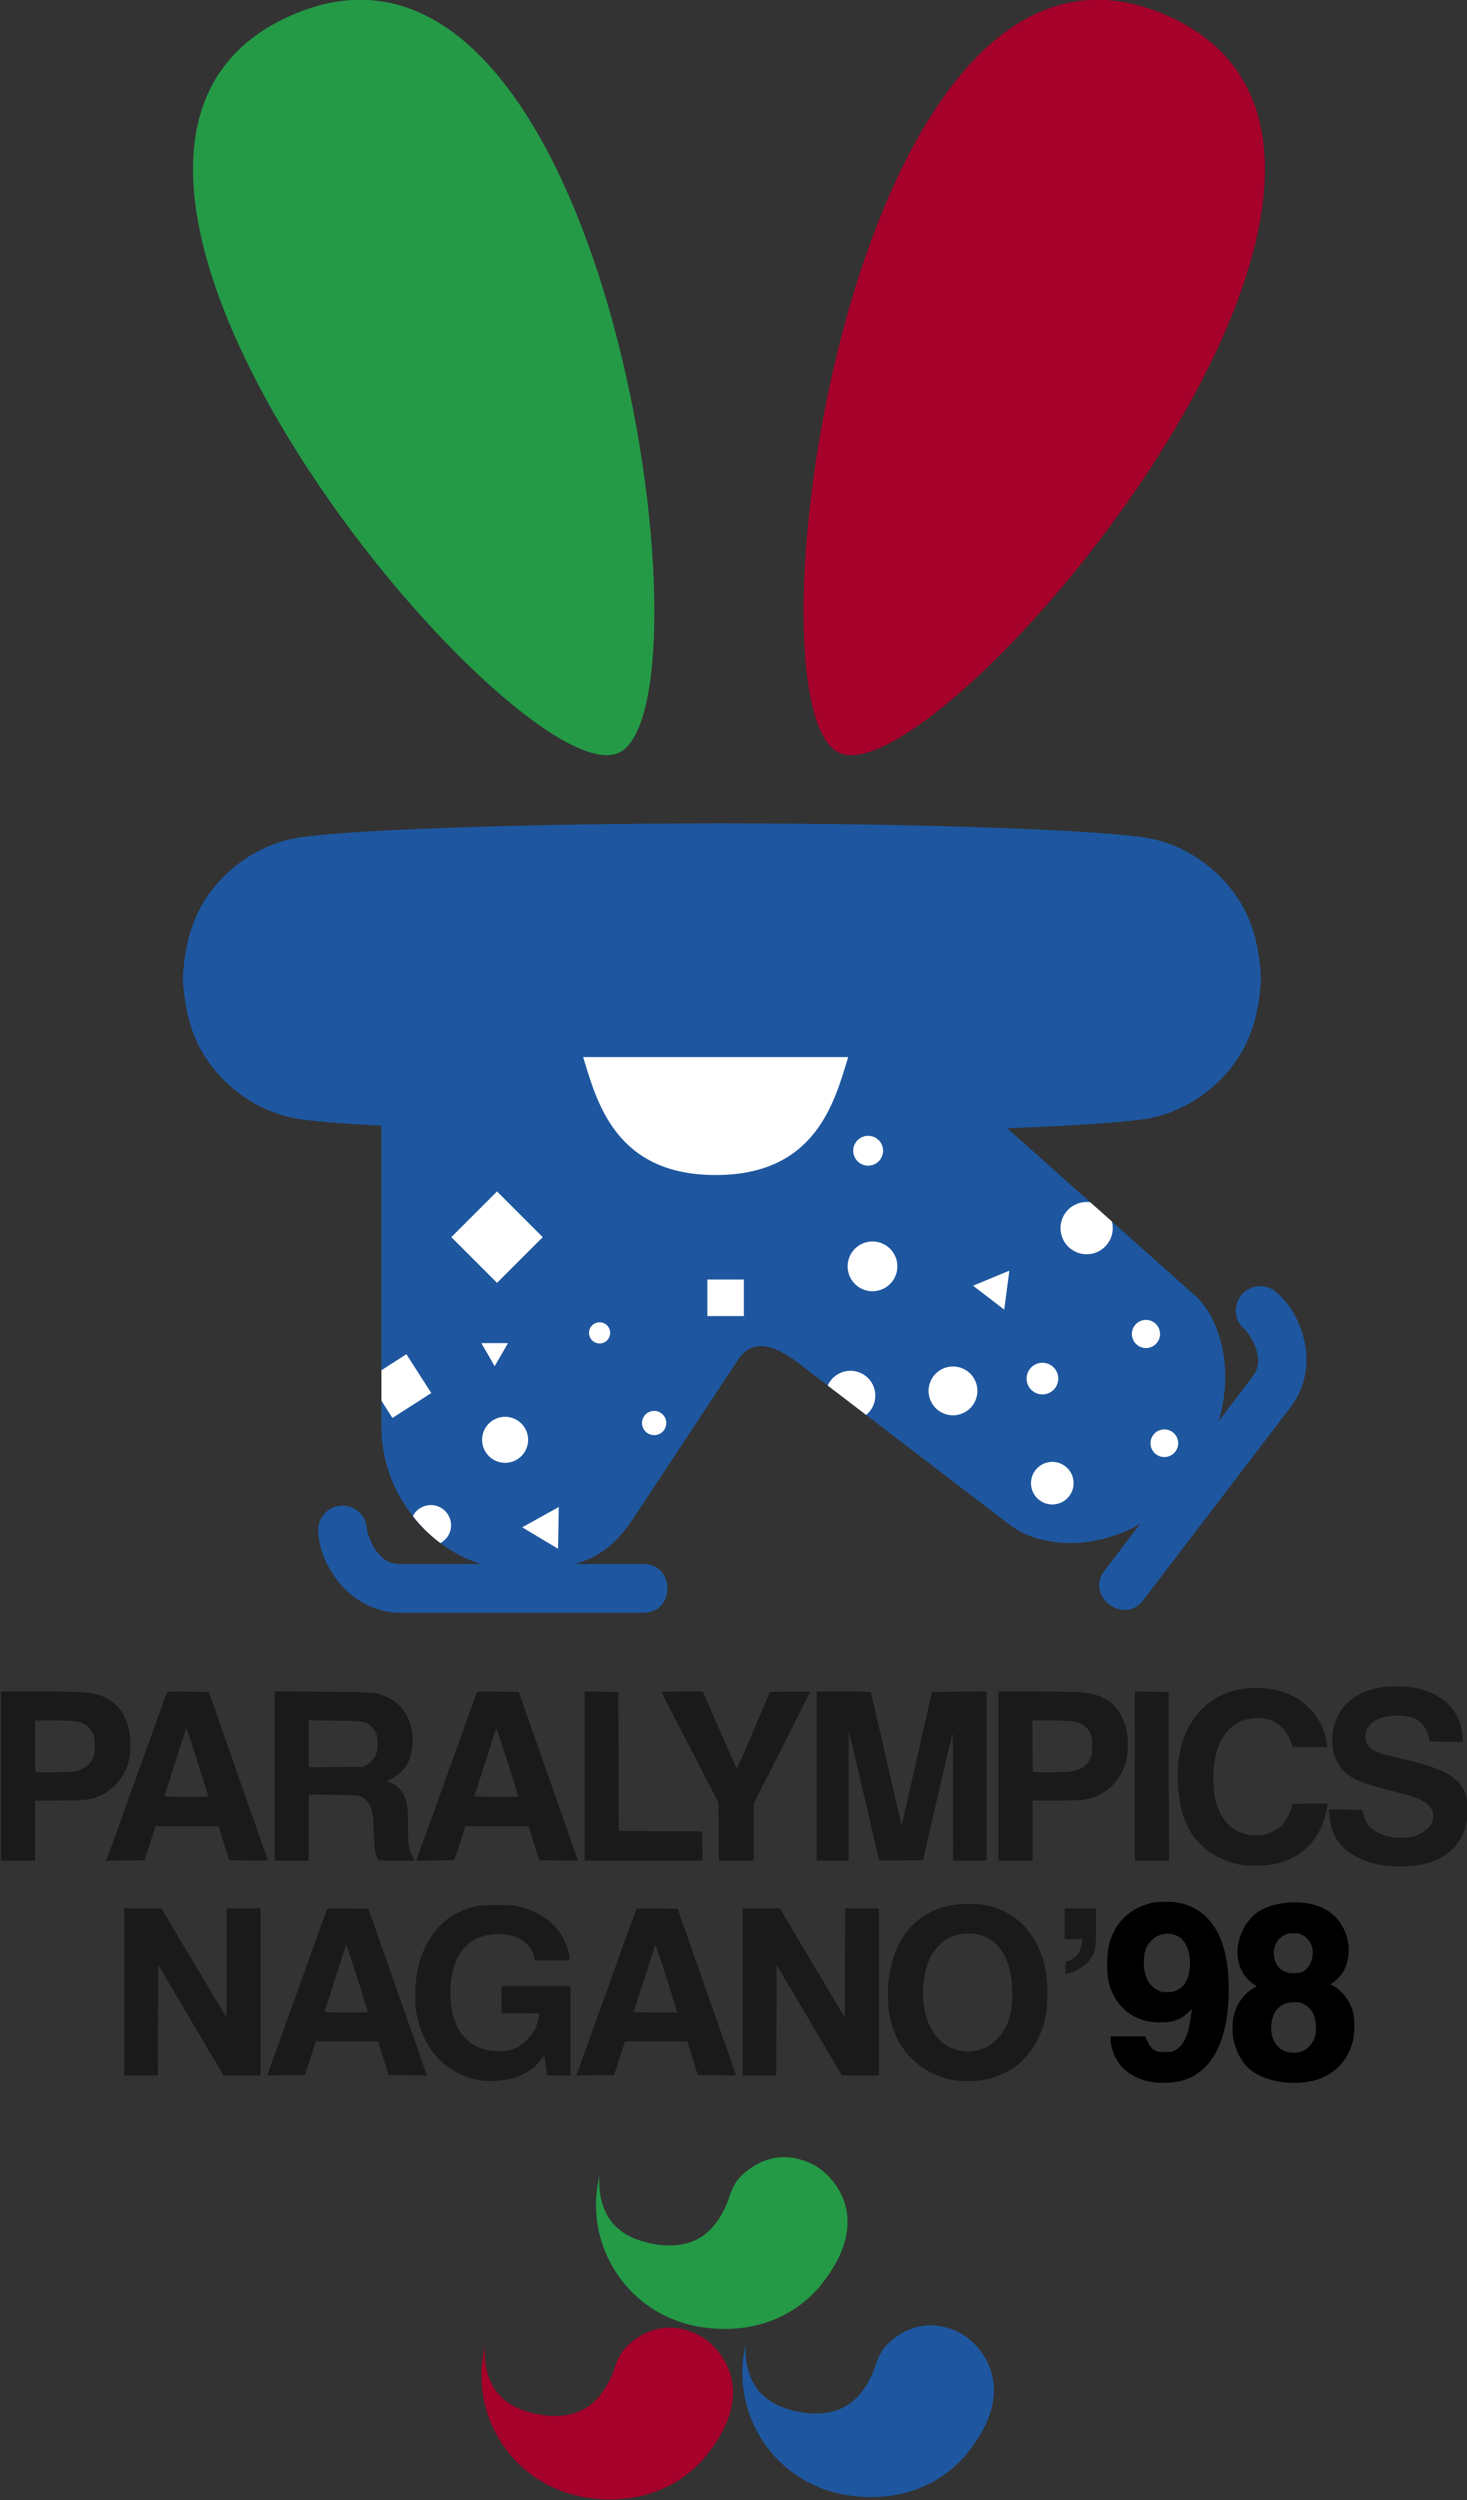
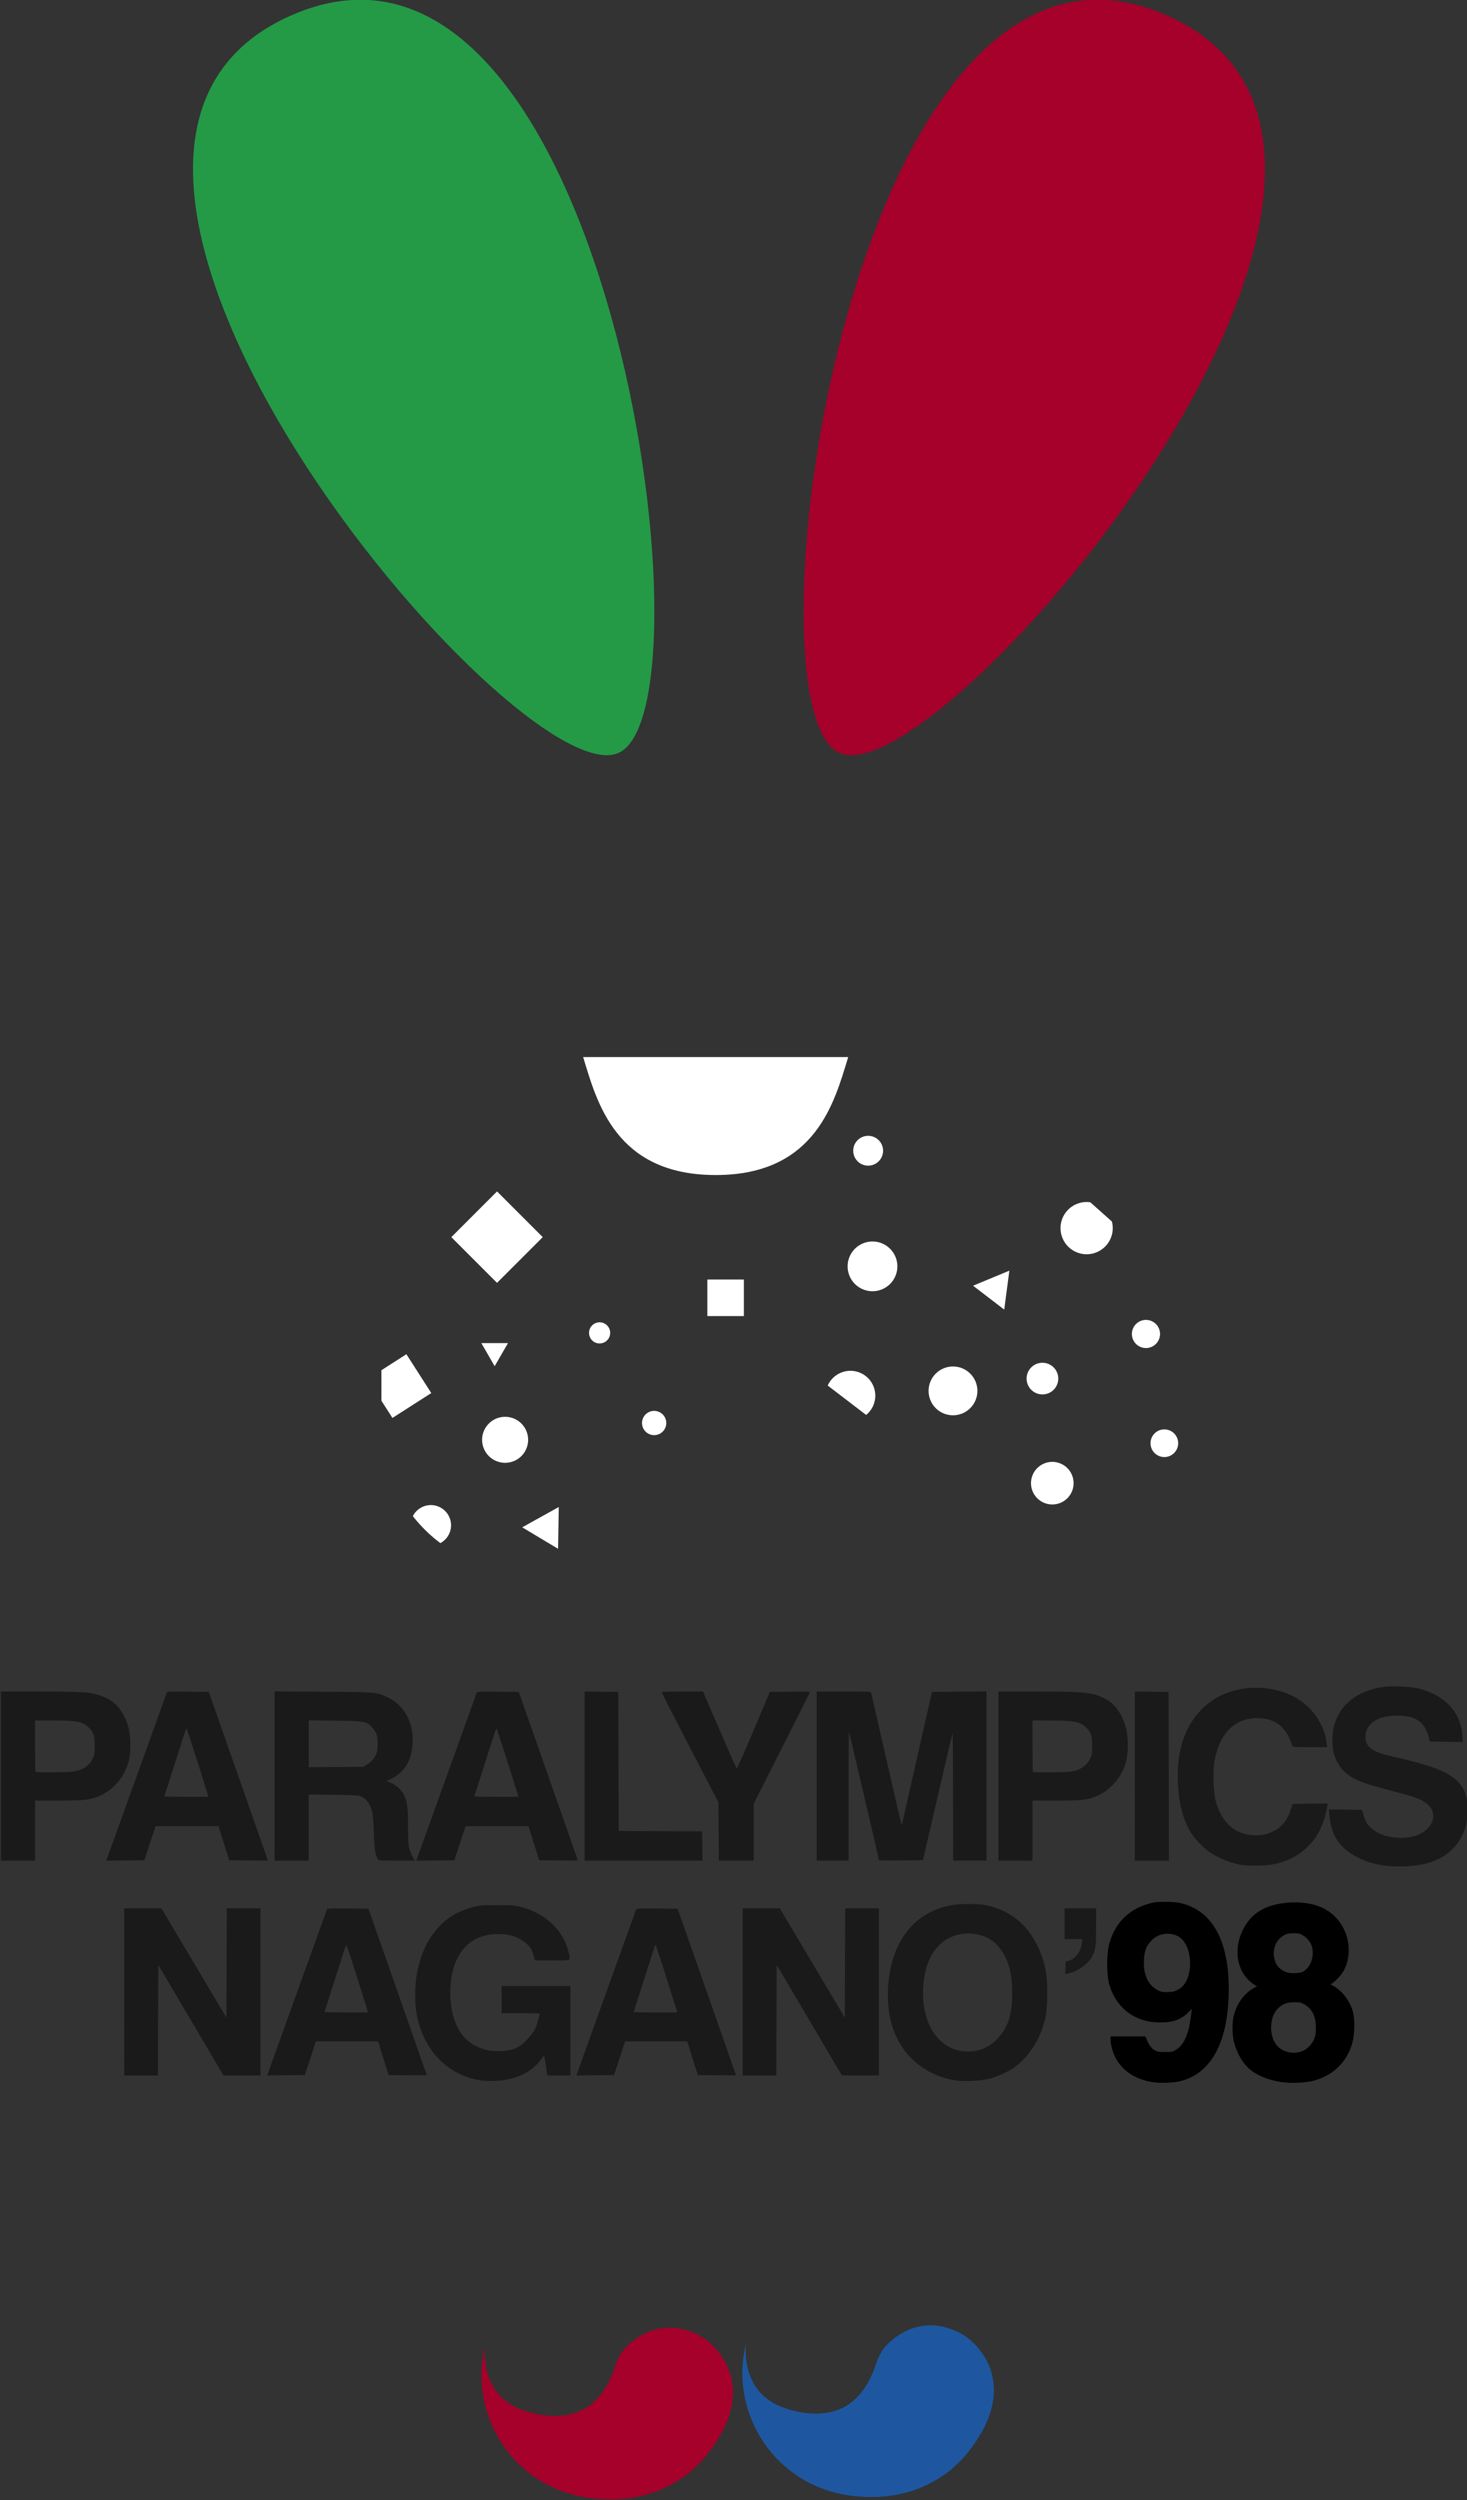
<svg xmlns="http://www.w3.org/2000/svg" width="55.895mm" height="95.25mm" version="1.1" viewBox="0 0 55.895 95.25">
  <rect x="0" y="0" width="55.895" height="95.25" fill="#333333" stroke="none" />
  <g transform="translate(178 -43.89)">
    <g transform="matrix(1.001 0 0 1.001 .215 -.168)">
      <path d="m-166.98 44.611c12.007-5.342 16.333 26.347 12.484 28.06s-24.491-22.718-12.484-28.06z" fill="#249a47" fill-rule="evenodd" />
      <path d="m-128.42 119.12c0.323-0.168 0.495-0.634 0.383-1.036-0.051-0.183-0.202-0.373-0.375-0.469-0.141-0.079-0.184-0.089-0.39-0.088-0.192 6.5e-4 -0.256 0.014-0.379 0.078-0.332 0.172-0.5 0.556-0.417 0.954 0.061 0.294 0.242 0.495 0.531 0.589 0.159 0.052 0.525 0.036 0.647-0.028zm0.029 2.998c0.188-0.09 0.363-0.285 0.446-0.498 0.05-0.128 0.064-0.222 0.063-0.438-1e-3 -0.448-0.158-0.76-0.471-0.937-0.145-0.082-0.181-0.09-0.419-0.089-0.3 1.8e-4 -0.45 0.054-0.646 0.23-0.38 0.343-0.407 1.146-0.052 1.539 0.256 0.283 0.72 0.366 1.08 0.193zm-0.736 1.087c-0.576-0.06-1.086-0.267-1.381-0.563-0.205-0.205-0.385-0.532-0.481-0.87-0.084-0.296-0.091-0.776-0.016-1.051 0.124-0.455 0.398-0.816 0.767-1.01l0.183-0.097-0.14-0.08c-0.663-0.38-0.866-1.249-0.475-2.038 0.302-0.609 0.803-0.918 1.616-0.998 0.504-0.05 1.009 0.026 1.365 0.205 0.807 0.405 1.155 1.436 0.76 2.251-0.087 0.179-0.358 0.464-0.495 0.521-0.051 0.021-0.093 0.047-0.093 0.057 0 0.01 0.075 0.057 0.166 0.104 0.348 0.179 0.639 0.558 0.751 0.977 0.07 0.262 0.061 0.803-0.018 1.105-0.197 0.752-0.758 1.282-1.529 1.444-0.263 0.055-0.693 0.075-0.982 0.045zm-4.066-3.39c0.284-0.145 0.448-0.415 0.505-0.833 0.07-0.51-0.087-1.044-0.372-1.261-0.365-0.278-0.9-0.223-1.218 0.125-0.189 0.207-0.265 0.41-0.283 0.762-0.034 0.655 0.223 1.113 0.715 1.275 0.04 0.013 0.17 0.02 0.289 0.015 0.164-7e-3 0.253-0.027 0.364-0.084zm-0.913 3.386c-0.805-0.107-1.371-0.566-1.546-1.253-0.024-0.095-0.044-0.215-0.044-0.267v-0.095h1.211l0.06 0.136c0.086 0.195 0.189 0.318 0.327 0.392 0.102 0.055 0.166 0.065 0.41 0.065 0.262 0 0.301-7e-3 0.422-0.078 0.241-0.141 0.394-0.367 0.514-0.756 0.059-0.19 0.148-0.763 0.148-0.95 0-0.089-1e-3 -0.088-0.195 0.112-0.298 0.308-0.581 0.416-1.091 0.416-0.923 0-1.63-0.542-1.869-1.433-0.091-0.34-0.092-1.078-1e-3 -1.441 0.189-0.761 0.691-1.288 1.437-1.509 0.226-0.067 0.312-0.077 0.65-0.077 0.45-3.9e-4 0.703 0.053 1.032 0.219 0.854 0.43 1.307 1.471 1.309 3.011 3e-3 1.959-0.627 3.177-1.791 3.465-0.243 0.06-0.707 0.081-0.983 0.044z" stroke="#000" stroke-width=".132" />
      <g fill="#1a1a1a">
        <path d="m-137.48 118.91 8e-3 -0.24 0.087-0.023c0.272-0.07 0.491-0.349 0.528-0.671l0.018-0.16h-0.676v-1.171h1.199l-3.7e-4 0.704c-3.7e-4 0.764-0.016 0.88-0.154 1.134-0.154 0.283-0.548 0.563-0.899 0.64l-0.12 0.026 8e-3 -0.24z" stroke-width=".028" />
        <path d="m-159.7 123.2c-1.32-0.185-2.284-1.208-2.497-2.651-0.06-0.405-0.041-1.078 0.042-1.488 0.147-0.727 0.419-1.285 0.841-1.73 0.355-0.374 0.765-0.604 1.329-0.747 0.216-0.054 0.316-0.062 0.872-0.062 0.556 0 0.655 7e-3 0.873 0.062 0.959 0.242 1.658 0.898 1.843 1.727 0.078 0.35 0.145 0.315-0.618 0.315h-0.663l-0.049-0.188c-0.062-0.236-0.151-0.366-0.359-0.522-0.273-0.205-0.575-0.294-0.996-0.293-0.811 2e-3 -1.382 0.409-1.655 1.18-0.213 0.601-0.213 1.5 0 2.101 0.166 0.47 0.439 0.795 0.825 0.986 0.309 0.153 0.567 0.203 0.953 0.187 0.354-0.015 0.532-0.07 0.773-0.242 0.169-0.121 0.429-0.424 0.522-0.61 0.052-0.103 0.169-0.495 0.169-0.567 0-0.013-0.326-0.023-0.725-0.023h-0.725v-1.032h2.622v3.402h-0.885l-0.051-0.377c-0.028-0.207-0.06-0.374-0.071-0.37-0.011 4e-3 -0.077 0.086-0.147 0.181-0.338 0.46-0.973 0.747-1.717 0.774-0.177 7e-3 -0.404 3.6e-4 -0.504-0.014zm17.989-0.011c-1.304-0.233-2.244-1.179-2.468-2.485-0.137-0.798-0.048-1.72 0.235-2.427 0.389-0.97 1.155-1.594 2.158-1.757 0.334-0.054 0.953-0.054 1.24 3.7e-4 0.914 0.173 1.591 0.701 2.004 1.561 0.291 0.608 0.388 1.125 0.366 1.952-0.015 0.553-0.048 0.766-0.177 1.158-0.204 0.618-0.624 1.198-1.11 1.532-0.218 0.15-0.633 0.334-0.923 0.408-0.345 0.089-0.988 0.116-1.325 0.056zm0.977-1.161c0.447-0.129 0.867-0.543 1.063-1.047 0.114-0.295 0.163-0.625 0.163-1.11 0-0.8-0.162-1.34-0.533-1.782-0.414-0.493-1.21-0.632-1.858-0.324-0.28 0.133-0.578 0.44-0.728 0.752-0.329 0.681-0.37 1.699-0.098 2.423 0.337 0.897 1.138 1.335 1.992 1.088zm-32.575-2.202v-3.179h1.417l1.237 2.079 1.237 2.079 7e-3 -2.079 7e-3 -2.079h1.282v6.359l-1.408-0.002-1.241-2.102-1.241-2.102-7e-3 2.103-7e-3 2.103h-1.282zm5.548 2.88c0.824-2.29 2.15-5.973 2.165-6.011 0.018-0.046 0.076-0.049 0.801-0.042l0.782 7e-3 1.111 3.165c0.611 1.741 1.111 3.169 1.112 3.173 3.6e-4 4e-3 -0.327 4e-3 -0.727 0l-0.728-8e-3 -0.201-0.641-0.201-0.641h-2.366l-0.21 0.641-0.21 0.641-1.432 0.016zm3.672-2.301c-0.488-1.569-0.755-2.389-0.771-2.371-0.011 0.012-0.198 0.586-0.417 1.277-0.218 0.69-0.402 1.264-0.409 1.276-7e-3 0.012 0.364 0.021 0.824 0.021h0.836zm8.097 2.301c0.824-2.29 2.15-5.973 2.165-6.011 0.018-0.046 0.076-0.049 0.801-0.042l0.782 7e-3 1.111 3.165c0.611 1.741 1.111 3.169 1.112 3.173 3.6e-4 4e-3 -0.327 4e-3 -0.727 0l-0.728-8e-3 -0.201-0.641-0.201-0.641h-2.366l-0.21 0.641-0.21 0.641-1.432 0.016zm3.672-2.301c-0.488-1.569-0.755-2.389-0.771-2.371-0.011 0.012-0.198 0.586-0.417 1.277-0.218 0.69-0.402 1.264-0.409 1.276-7e-3 0.012 0.364 0.021 0.824 0.021h0.836zm2.549-0.579v-3.179h1.417l2.474 4.158 7e-3 -2.079 7e-3 -2.079h1.282v6.359l-1.408-0.002-2.482-4.204-7e-3 2.103-7e-3 2.103h-1.282z" stroke-width=".028" />
        <path d="m-125.4 115.01c-0.478-0.074-0.863-0.217-1.219-0.453-0.509-0.337-0.759-0.785-0.817-1.458l-0.019-0.219 1.26 0.016 0.061 0.198c0.083 0.269 0.129 0.35 0.282 0.491 0.264 0.243 0.676 0.379 1.143 0.378 0.436-9.8e-4 0.746-0.108 0.997-0.344 0.343-0.321 0.302-0.76-0.094-1.016-0.22-0.142-0.455-0.222-1.288-0.438-1.092-0.283-1.456-0.43-1.762-0.714-0.176-0.163-0.327-0.421-0.412-0.7-0.076-0.251-0.07-0.774 0.013-1.067 0.226-0.802 0.866-1.309 1.846-1.461 0.351-0.054 1.076-0.021 1.406 0.066 0.975 0.255 1.573 0.907 1.629 1.775l0.016 0.25-1.26-0.016-0.037-0.162c-0.083-0.367-0.3-0.635-0.601-0.741-0.333-0.117-0.924-0.11-1.253 0.015-0.349 0.133-0.556 0.392-0.556 0.697 0 0.371 0.23 0.564 0.847 0.713 0.116 0.028 0.434 0.104 0.706 0.169 1.86 0.446 2.381 0.893 2.334 2.005-0.017 0.398-0.065 0.603-0.208 0.888-0.397 0.793-1.191 1.179-2.409 1.169-0.194-9.8e-4 -0.467-0.02-0.607-0.042zm-5.444-0.027c-0.383-0.076-0.839-0.264-1.147-0.473-0.188-0.128-0.498-0.433-0.635-0.626-0.384-0.54-0.581-1.31-0.581-2.277-3.2e-4 -0.488 0.044-0.829 0.158-1.224 0.331-1.144 1.167-1.907 2.286-2.089 0.675-0.11 1.398-5e-3 1.962 0.285 0.671 0.345 1.178 1.054 1.258 1.759l0.019 0.172h-0.654c-0.598 0-0.655-5e-3 -0.669-0.049-0.222-0.718-0.651-1.056-1.338-1.055-0.862 9.1e-4 -1.443 0.589-1.625 1.644-0.066 0.384-0.044 1.16 0.043 1.493 0.214 0.816 0.715 1.28 1.427 1.319 0.312 0.018 0.517-0.022 0.772-0.15 0.329-0.164 0.535-0.425 0.669-0.845l0.063-0.198 1.336-0.016-0.019 0.135c-0.032 0.219-0.149 0.6-0.251 0.817-0.142 0.301-0.294 0.51-0.545 0.744-0.357 0.335-0.783 0.539-1.318 0.632-0.306 0.053-0.943 0.053-1.212-4.3e-4zm-47.157-3.372v-3.218l1.447 4.6e-4c1.842 4.5e-4 2.098 0.026 2.579 0.255 0.396 0.189 0.685 0.584 0.834 1.142 0.086 0.324 0.087 0.951 9.8e-4 1.264-0.167 0.611-0.593 1.103-1.151 1.33-0.34 0.138-0.531 0.158-1.507 0.158h-0.904v2.286h-1.298zm2.731-0.169c0.382-0.05 0.637-0.222 0.774-0.522 0.055-0.121 0.065-0.188 0.065-0.466 4.6e-4 -0.37-0.044-0.508-0.218-0.682-0.231-0.231-0.46-0.278-1.368-0.278h-0.686v0.969c0 0.533 9e-3 0.978 0.019 0.988 0.028 0.029 1.18 0.021 1.414-9e-3zm1.388 3.084c0.834-2.318 2.176-6.045 2.191-6.084 0.018-0.046 0.077-0.049 0.81-0.042l0.791 8e-3 1.125 3.204c0.619 1.762 1.125 3.207 1.125 3.211 3.2e-4 5e-3 -0.331 5e-3 -0.736 0l-0.737-8e-3 -0.204-0.649-0.204-0.649h-2.395l-0.213 0.649-0.213 0.649-1.45 0.016zm3.717-2.329c-0.494-1.588-0.764-2.418-0.781-2.4-0.011 0.012-0.201 0.593-0.422 1.292-0.221 0.699-0.407 1.28-0.414 1.291-7e-3 0.012 0.368 0.021 0.834 0.021h0.846zm2.58-0.588v-3.22l1.828 0.012c2.051 0.013 2.052 0.013 2.487 0.22 0.399 0.189 0.704 0.545 0.844 0.986 0.081 0.255 0.095 0.358 0.093 0.687-3e-3 0.687-0.296 1.182-0.855 1.443l-0.133 0.062 0.154 0.064c0.202 0.084 0.416 0.279 0.505 0.462 0.126 0.258 0.156 0.481 0.156 1.18 4.5e-4 0.734 0.019 0.871 0.155 1.133l0.098 0.191h-0.686c-0.683 0-0.686-3.3e-4 -0.719-0.064-0.105-0.202-0.124-0.328-0.147-0.953-0.013-0.349-0.037-0.705-0.054-0.79-0.065-0.328-0.238-0.565-0.476-0.65-0.076-0.027-0.357-0.041-1.029-0.049l-0.924-0.011v2.516h-1.298zm3.505-0.428c0.169-0.099 0.319-0.275 0.375-0.439 0.059-0.172 0.057-0.549-2e-3 -0.725-0.028-0.082-0.098-0.19-0.176-0.27-0.215-0.222-0.272-0.232-1.421-0.246l-0.981-0.012v1.786l2.075-0.016zm1.997 3.345c0.834-2.318 2.176-6.045 2.191-6.084 0.018-0.046 0.077-0.049 0.81-0.042l0.791 8e-3 1.125 3.204c0.619 1.762 1.125 3.207 1.125 3.211 3.2e-4 5e-3 -0.331 5e-3 -0.736 0l-0.737-8e-3 -0.204-0.649-0.204-0.649h-2.395l-0.426 1.298-1.45 0.016zm3.717-2.329c-0.494-1.588-0.764-2.418-0.781-2.4-0.011 0.012-0.201 0.593-0.422 1.292-0.221 0.699-0.407 1.28-0.414 1.291-7e-3 0.012 0.368 0.021 0.834 0.021h0.846zm2.58-0.586v-3.218l1.284 0.016 7e-3 2.646 7e-3 2.646 3.175 0.014 8e-3 0.557 8e-3 0.557h-4.489zm5.103 2.111-8e-3 -1.108-1.079-2.08c-0.594-1.144-1.079-2.094-1.079-2.11 0-0.02 0.25-0.03 0.784-0.03h0.784l0.628 1.447c0.346 0.796 0.639 1.463 0.651 1.483 0.014 0.022 0.256-0.519 0.645-1.44l0.623-1.476 0.765-8e-3c0.421-5e-3 0.765-1.1e-4 0.765 9e-3 0 9e-3 -0.483 0.97-1.073 2.136l-1.073 2.12v2.164h-1.325zm3.732-2.11v-3.218h1.028c0.955 0 1.03 3e-3 1.044 0.049 8e-3 0.027 0.27 1.167 0.581 2.532 0.311 1.365 0.571 2.487 0.577 2.493 6e-3 6e-3 0.032-0.082 0.057-0.196 0.025-0.114 0.284-1.255 0.574-2.536l0.528-2.329 2.074-0.016v6.436h-1.27l-2e-3 -2.449c-9.8e-4 -1.347-0.01-2.43-0.019-2.406-9e-3 0.023-0.267 1.122-0.572 2.442l-0.555 2.399-0.837 8e-3c-0.46 5e-3 -0.837 2e-3 -0.837-5e-3 0-0.037-1.132-4.885-1.144-4.896-8e-3 -8e-3 -0.013 1.094-0.013 2.447v2.461h-1.214zm6.916 0v-3.218l1.447 4.6e-4c1.842 4.5e-4 2.098 0.026 2.579 0.255 0.396 0.189 0.685 0.584 0.834 1.142 0.086 0.324 0.087 0.951 9.8e-4 1.264-0.167 0.611-0.593 1.103-1.151 1.33-0.34 0.138-0.531 0.158-1.507 0.158h-0.904v2.286h-1.298zm2.731-0.169c0.382-0.05 0.637-0.222 0.774-0.522 0.055-0.121 0.065-0.188 0.065-0.466 4.4e-4 -0.37-0.044-0.508-0.218-0.682-0.231-0.231-0.46-0.278-1.368-0.278h-0.686v0.969c0 0.533 9e-3 0.978 0.019 0.988 0.029 0.029 1.18 0.021 1.414-9e-3zm2.463 0.169v-3.218l1.284 0.016 7e-3 3.211 7e-3 3.211h-1.299z" stroke-width=".028" />
      </g>
      <g>
        <g fill-rule="evenodd">
-           <path transform="scale(.265)" d="m-568.14 284.35c-31.161 0-55.293 1.052-61.182 2.103-4.7 0.839-9.01 3.57-11.965 7.32-2.486 3.155-3.999 7.066-4.285 12.82 0.286 5.754 1.799 9.664 4.285 12.818 2.955 3.75 7.264 6.483 11.965 7.322 2.026 0.362 6.338 0.72 12.27 1.037l2e-3 0.223v43.102c0 8.789 5.949 16.972 14.295 19.631h-11.541c-1.649 0-2.593-0.701-3.477-1.852-0.884-1.151-1.348-2.926-1.359-3.16-0.066-1.838-1.543-3.311-3.381-3.373-2.072-0.074-3.754 1.66-3.617 3.728 0.115 2.291 0.975 4.68 2.807 7.064 1.831 2.385 4.994 4.59 9.027 4.59h34.725c4.796 0.132 4.796-7.13 0-6.998h-9.709c5.056-1.445 7.04-4.48 9.365-8.002l14.129-21.408c1.94-2.939 5.034-2.204 8.557 0.492l30.4 23.268c4.203 3.217 11.912 3.836 18.775-0.133-1.567 2.052-5.014 6.566-5.014 6.566-3.134 3.743 2.773 8.254 5.559 4.244 0 0 17.625-23.078 21.074-27.594 2.448-3.206 2.622-7.054 1.838-9.957-0.784-2.903-2.169-5.038-3.92-6.519-0.623-0.544-1.418-0.85-2.244-0.863-3.321-0.06-4.85 4.106-2.279 6.209 0.179 0.151 1.304 1.595 1.682 2.996 0.378 1.401 0.366 2.573-0.635 3.883-0.785 1.028-2.919 3.823-4.799 6.285 2.442-8.224-0.254-15.242-3.383-18.027l-26.678-23.746-0.305-0.284c10.154-0.388 17.347-0.892 20.198-1.401 4.7-0.839 9.01-3.572 11.965-7.322 2.486-3.155 3.999-7.064 4.285-12.818-0.286-5.754-1.799-9.665-4.285-12.82-2.955-3.75-7.264-6.481-11.965-7.32-5.888-1.052-30.019-2.103-61.18-2.103z" fill="#1e57a0" />
          <path d="m-155.84 84.247c0.52 1.701 1.228 4.489 5.044 4.489 3.815 0 4.524-2.788 5.044-4.489z" fill="#fff" />
          <path d="m-133.6 44.611c12.007 5.342-8.634 29.773-12.484 28.06s0.477-33.402 12.484-28.06z" fill="#a5012a" />
          <path transform="scale(.265)" d="m-547.14 329.22a2.143 2.143 0 0 0-2.143 2.143 2.143 2.143 0 0 0 2.143 2.143 2.143 2.143 0 0 0 2.143-2.143 2.143 2.143 0 0 0-2.143-2.143zm-53.305 7.986-6.564 6.566 6.564 6.566 6.566-6.566zm84.688 1.522a3.75 3.75 0 0 0-3.75 3.75 3.75 3.75 0 0 0 3.75 3.75 3.75 3.75 0 0 0 3.75-3.75 3.75 3.75 0 0 0-0.127-0.957l-3.09-2.75a3.75 3.75 0 0 0-0.533-0.043zm-30.758 5.67a3.571 3.571 0 0 0-3.572 3.572 3.571 3.571 0 0 0 3.572 3.57 3.571 3.571 0 0 0 3.57-3.57 3.571 3.571 0 0 0-3.57-3.572zm19.656 4.191-2.606 1.08-2.603 1.08 2.238 1.717 2.236 1.715 0.367-2.795zm-43.377 1.273v5.246h5.244v-5.246zm62.998 5.797a2.02 2.02 0 0 0-2.019 2.019 2.02 2.02 0 0 0 2.019 2.022 2.02 2.02 0 0 0 2.022-2.022 2.02 2.02 0 0 0-2.022-2.019zm-78.475 0.346a1.518 1.518 0 0 0-1.518 1.518 1.518 1.518 0 0 0 1.518 1.518 1.518 1.518 0 0 0 1.518-1.518 1.518 1.518 0 0 0-1.518-1.518zm-16.988 2.986 0.957 1.658 0.957 1.658 0.957-1.658 0.957-1.658h-1.914zm-10.764 1.596-3.586 2.299v4.383l1.584 2.471 5.578-3.574zm91.359 1.228a2.273 2.273 0 0 0-2.273 2.272 2.273 2.273 0 0 0 2.273 2.273 2.273 2.273 0 0 0 2.273-2.273 2.273 2.273 0 0 0-2.273-2.272zm-12.848 0.535a3.504 3.504 0 0 0-3.504 3.504 3.504 3.504 0 0 0 3.504 3.504 3.504 3.504 0 0 0 3.504-3.504 3.504 3.504 0 0 0-3.504-3.504zm-14.732 0.619a3.571 3.571 0 0 0-3.26 2.117l5.516 4.221a3.571 3.571 0 0 0 1.316-2.768 3.571 3.571 0 0 0-3.572-3.57zm-28.191 5.758a1.741 1.741 0 0 0-1.742 1.742 1.741 1.741 0 0 0 1.742 1.74 1.741 1.741 0 0 0 1.74-1.74 1.741 1.741 0 0 0-1.74-1.742zm-21.406 0.85a3.304 3.304 0 0 0-3.305 3.303 3.304 3.304 0 0 0 3.305 3.303 3.304 3.304 0 0 0 3.303-3.303 3.304 3.304 0 0 0-3.303-3.303zm94.688 1.807a1.987 1.987 0 0 0-1.986 1.986 1.987 1.987 0 0 0 1.986 1.986 1.987 1.987 0 0 0 1.986-1.986 1.987 1.987 0 0 0-1.986-1.986zm-16.094 4.666a3.058 3.058 0 0 0-3.059 3.057 3.058 3.058 0 0 0 3.059 3.059 3.058 3.058 0 0 0 3.057-3.059 3.058 3.058 0 0 0-3.057-3.057zm-89.264 6.205a2.902 2.902 0 0 0-2.584 1.586c1.144 1.454 2.468 2.766 3.953 3.873a2.902 2.902 0 0 0 1.533-2.557 2.902 2.902 0 0 0-2.902-2.902zm18.373 0.279-2.623 1.457-2.621 1.457 2.572 1.543 2.572 1.541 0.051-2.998z" fill="#fff" />
        </g>
        <g>
          <path d="m-144.3 133.28c0.507-0.528 1.492-1.123 2.768-0.492 0.043 0.02 0.165 0.093 0.232 0.138 0.462 0.309 2.139 1.841 0.13 4.394-0.264 0.337-1.613 2.014-4.394 1.691-2.989-0.346-4.735-3.163-4.079-5.801 0 0-0.245 1.746 1.291 2.384 0.696 0.292 1.897 0.509 2.73-0.152 0.341-0.27 0.662-0.693 0.894-1.351 0.034-0.094 0.149-0.519 0.429-0.813" fill="#1e57a0" />
          <path d="m-154.23 133.37c0.507-0.529 1.492-1.124 2.768-0.493 0.042 0.021 0.164 0.093 0.232 0.138 0.461 0.309 2.137 1.841 0.129 4.395-0.264 0.337-1.613 2.014-4.396 1.691-2.988-0.346-4.734-3.161-4.077-5.8 0 0-0.246 1.745 1.289 2.384 0.698 0.29 1.899 0.508 2.733-0.152 0.34-0.269 0.661-0.692 0.894-1.351 0.033-0.093 0.148-0.519 0.428-0.812" fill="#a5012a" />
-           <path d="m-149.87 126.88c0.507-0.528 1.491-1.122 2.768-0.492 0.042 0.02 0.163 0.093 0.231 0.138 0.462 0.309 2.137 1.842 0.13 4.395-0.264 0.336-1.613 2.013-4.394 1.691-2.988-0.346-4.736-3.163-4.079-5.801 0 0-0.245 1.745 1.29 2.384 0.697 0.291 1.899 0.509 2.732-0.152 0.34-0.27 0.66-0.692 0.893-1.349 0.034-0.094 0.148-0.52 0.429-0.814" fill="#249a47" />
        </g>
      </g>
    </g>
  </g>
</svg>